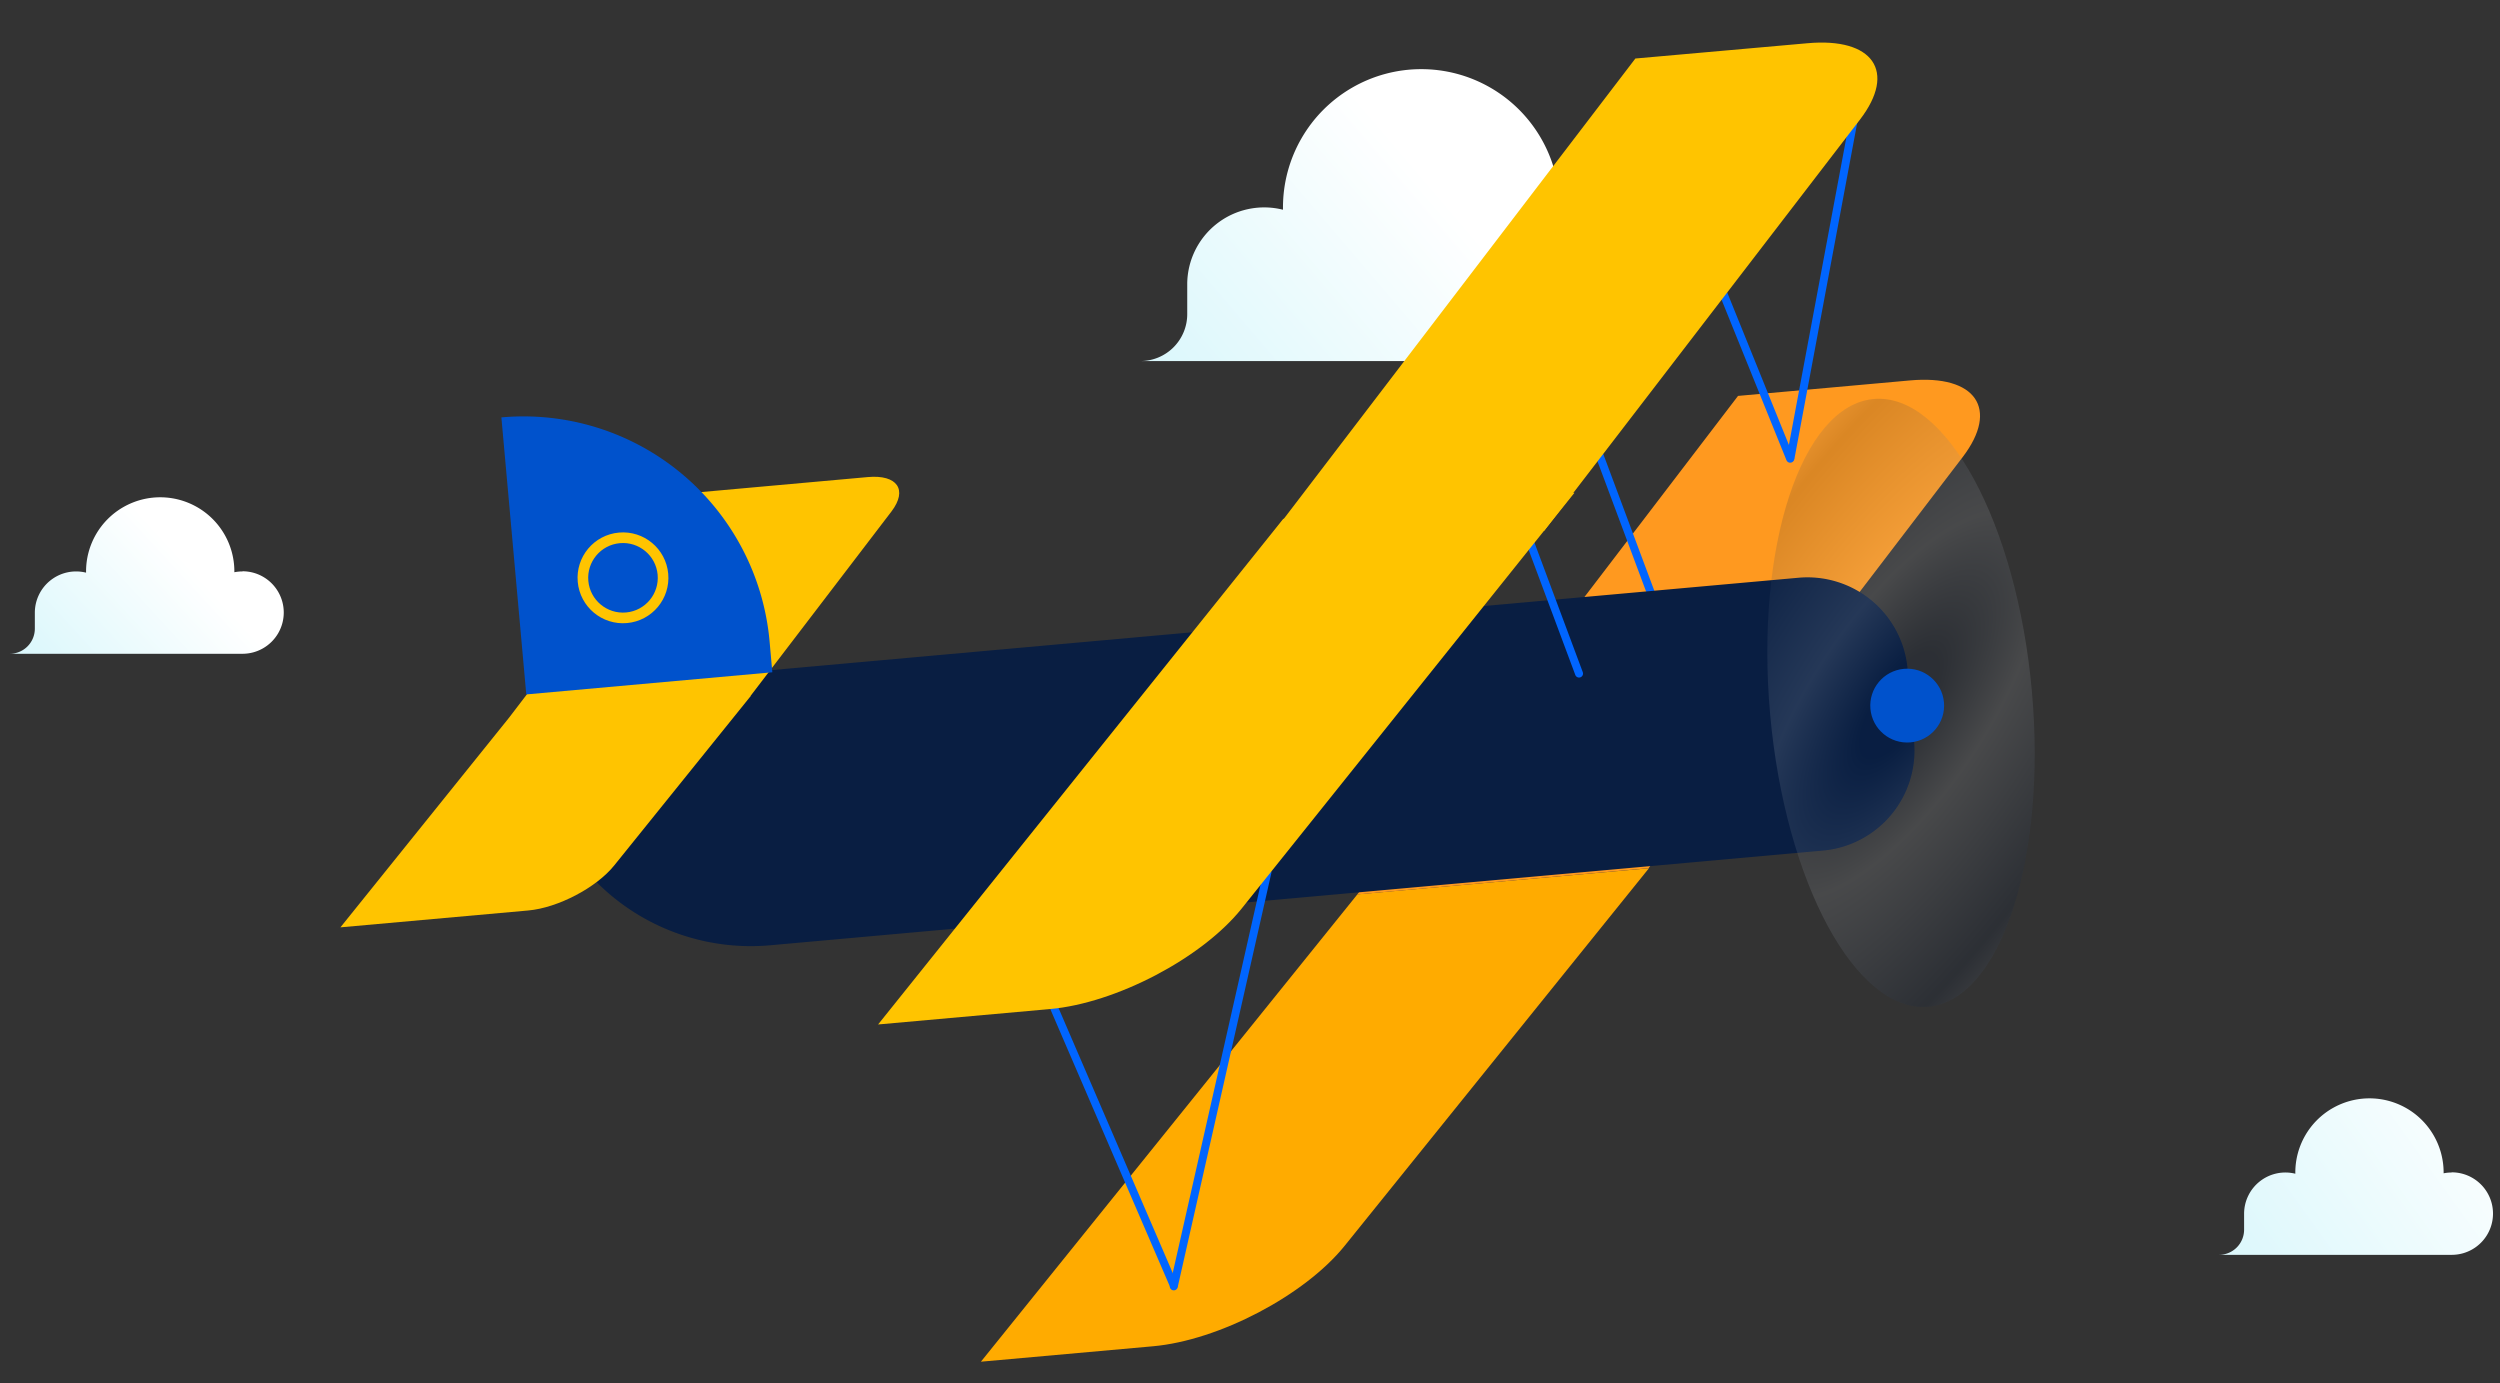
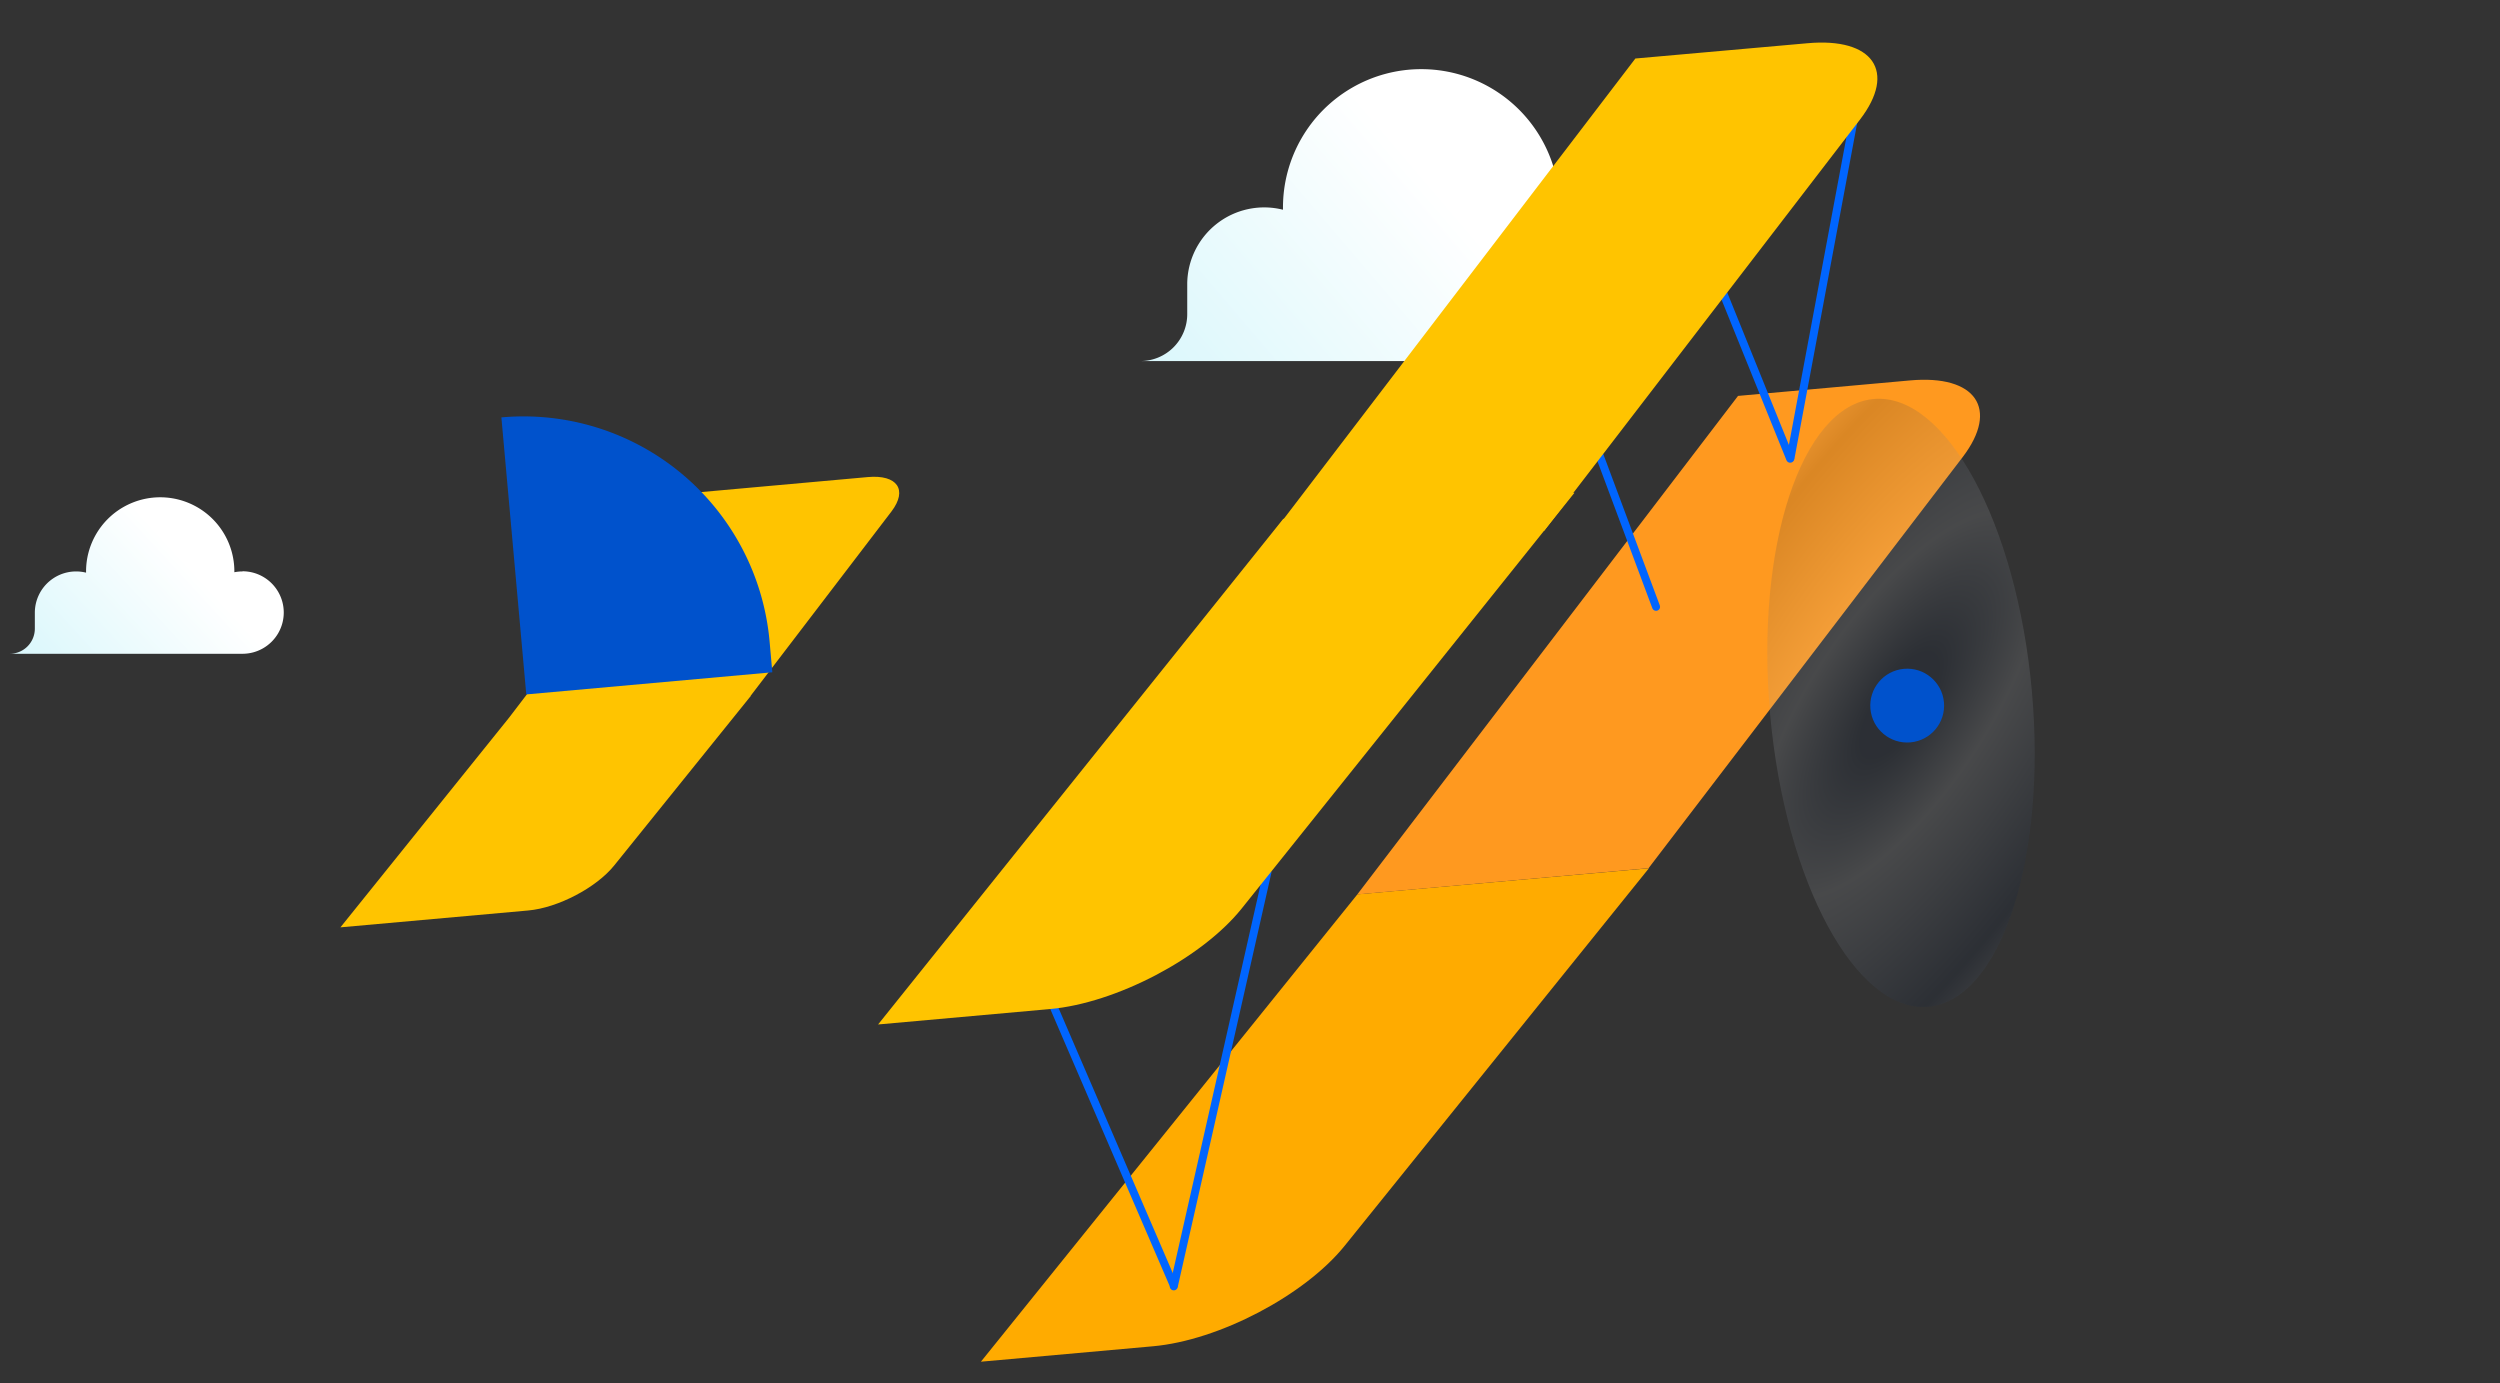
<svg xmlns="http://www.w3.org/2000/svg" xmlns:xlink="http://www.w3.org/1999/xlink" width="470" height="260" viewBox="0 0 470 260">
  <rect x="0" y="0" width="470" height="260" fill="#333333" stroke="none" />
  <defs>
    <linearGradient id="a" x1="100.96" y1="192.82" x2="276.51" y2="43.05" gradientUnits="userSpaceOnUse">
      <stop offset="0" stop-color="#79e2f2" />
      <stop offset="1" stop-color="#fff" />
    </linearGradient>
    <linearGradient id="b" x1="-56.03" y1="193.48" x2="36.98" y2="107.91" xlink:href="#a" />
    <linearGradient id="c" x1="285.94" y1="340.99" x2="471.94" y2="206.99" xlink:href="#a" />
    <radialGradient id="d" cx="356.51" cy="145.53" r="131.82" gradientTransform="matrix(0.62, -0.78, 0.31, 0.24, 90.91, 375.69)" gradientUnits="userSpaceOnUse">
      <stop offset="0.09" stop-color="#091e42" />
      <stop offset="0.32" stop-color="#c1c7d0" />
      <stop offset="0.76" stop-color="#091e42" />
      <stop offset="0.97" stop-color="#c1c7d0" />
    </radialGradient>
  </defs>
  <title>02-biplane</title>
  <path d="M296.05,39a14.51,14.51,0,0,0-2.85.28c0-.09,0-.19,0-.28a26,26,0,1,0-52,0c0,.14,0,.29,0,.43a14.47,14.47,0,0,0-18,14v5.63a8.82,8.82,0,0,1-8.82,8.82h81.59a14.45,14.45,0,0,0,0-28.91Z" style="fill:url(#a)" />
  <path d="M45.59,107.43a7.79,7.79,0,0,0-1.53.15s0-.1,0-.15a13.94,13.94,0,1,0-27.88,0c0,.08,0,.15,0,.23a7.76,7.76,0,0,0-9.63,7.52v3a4.73,4.73,0,0,1-4.73,4.73H45.59a7.75,7.75,0,0,0,0-15.51Z" style="fill:url(#b)" />
-   <path d="M460.93,220.43a7.79,7.79,0,0,0-1.53.15s0-.1,0-.15a13.94,13.94,0,1,0-27.88,0c0,.08,0,.15,0,.23a7.76,7.76,0,0,0-9.63,7.52v3a4.73,4.73,0,0,1-4.73,4.73h43.77a7.75,7.75,0,0,0,0-15.51Z" style="fill:url(#c)" />
  <path d="M216.75,253.1,184.41,256l70.78-87.86L310,163.23l-57.22,71C245.25,243.55,229.14,252,216.75,253.1Z" style="fill:#ffab00" />
  <path d="M359.08,71.52l-32.33,2.91-71.58,93.72,54.76-4.93L369,85.91C375.89,76.85,371.46,70.4,359.08,71.52Z" style="fill:#ff991f" />
  <line x1="295.18" y1="70.79" x2="311.34" y2="114.08" style="fill:none;stroke:#0065ff;stroke-linecap:round;stroke-linejoin:round;stroke-width:1.5px" />
-   <path d="M101.22,118.4H340.86a18.9,18.9,0,0,1,18.9,18.9V151a18.9,18.9,0,0,1-18.9,18.9H142.16A40.94,40.94,0,0,1,101.22,129V118.4a0,0,0,0,1,0,0Z" transform="translate(-11.99 21.23) rotate(-5.14)" style="fill:#091e42" />
  <line x1="220.67" y1="241.84" x2="238.27" y2="164.02" style="fill:none;stroke:#0065ff;stroke-linecap:round;stroke-linejoin:round;stroke-width:1.5px" />
  <line x1="189.11" y1="168.45" x2="220.67" y2="241.67" style="fill:none;stroke:#0065ff;stroke-linecap:round;stroke-linejoin:round;stroke-width:1.5px" />
  <line x1="336.62" y1="86.09" x2="349.75" y2="15.84" style="fill:none;stroke:#0065ff;stroke-linecap:round;stroke-linejoin:round;stroke-width:1.5px" />
  <line x1="309.46" y1="19.25" x2="336.55" y2="86.24" style="fill:none;stroke:#0065ff;stroke-linecap:round;stroke-linejoin:round;stroke-width:1.5px" />
  <line x1="262.17" y1="118.5" x2="270.46" y2="73.32" style="fill:none;stroke:#091e42;stroke-linecap:round;stroke-linejoin:round" />
-   <line x1="280.71" y1="83.34" x2="296.86" y2="126.63" style="fill:none;stroke:#0065ff;stroke-linecap:round;stroke-linejoin:round;stroke-width:1.5px" />
  <path d="M339.78,8.13,307.45,11l-71.58,93.72,54.43-4.92,59.38-77.32C356.6,13.46,352.17,7,339.78,8.13Z" style="fill:#ffc400" />
  <path d="M163.14,89.69l-35.32,3.18L95.7,134.93h0L64,174.34l35.32-3.17c5.56-.5,12.79-4.28,16.15-8.46l25.68-31.87h-.05l26.5-34.69C170.69,92.08,168.7,89.19,163.14,89.69Z" style="fill:#ffc400" />
  <ellipse cx="357.39" cy="132.13" rx="24.7" ry="57.36" transform="translate(-10.4 32.56) rotate(-5.14)" style="opacity:0.15;fill:url(#d)" />
  <path d="M98.94,130.55l46.26-4.16-.52-5.82a46.45,46.45,0,0,0-50.42-42.1h0" style="fill:#0052cc" />
  <circle cx="358.55" cy="132.65" r="6.94" transform="translate(-10.44 32.66) rotate(-5.14)" style="fill:#0052cc" />
-   <circle cx="117.12" cy="108.63" r="7.54" transform="translate(-9.26 10.93) rotate(-5.14)" style="fill:none;stroke:#ffc400;stroke-miterlimit:10;stroke-width:2px" />
  <path d="M197.42,189.7l-32.34,2.9,76.17-95.05L296,92.64l-62.61,78.22C225.92,180.15,209.81,188.59,197.42,189.7Z" style="fill:#ffc400" />
</svg>